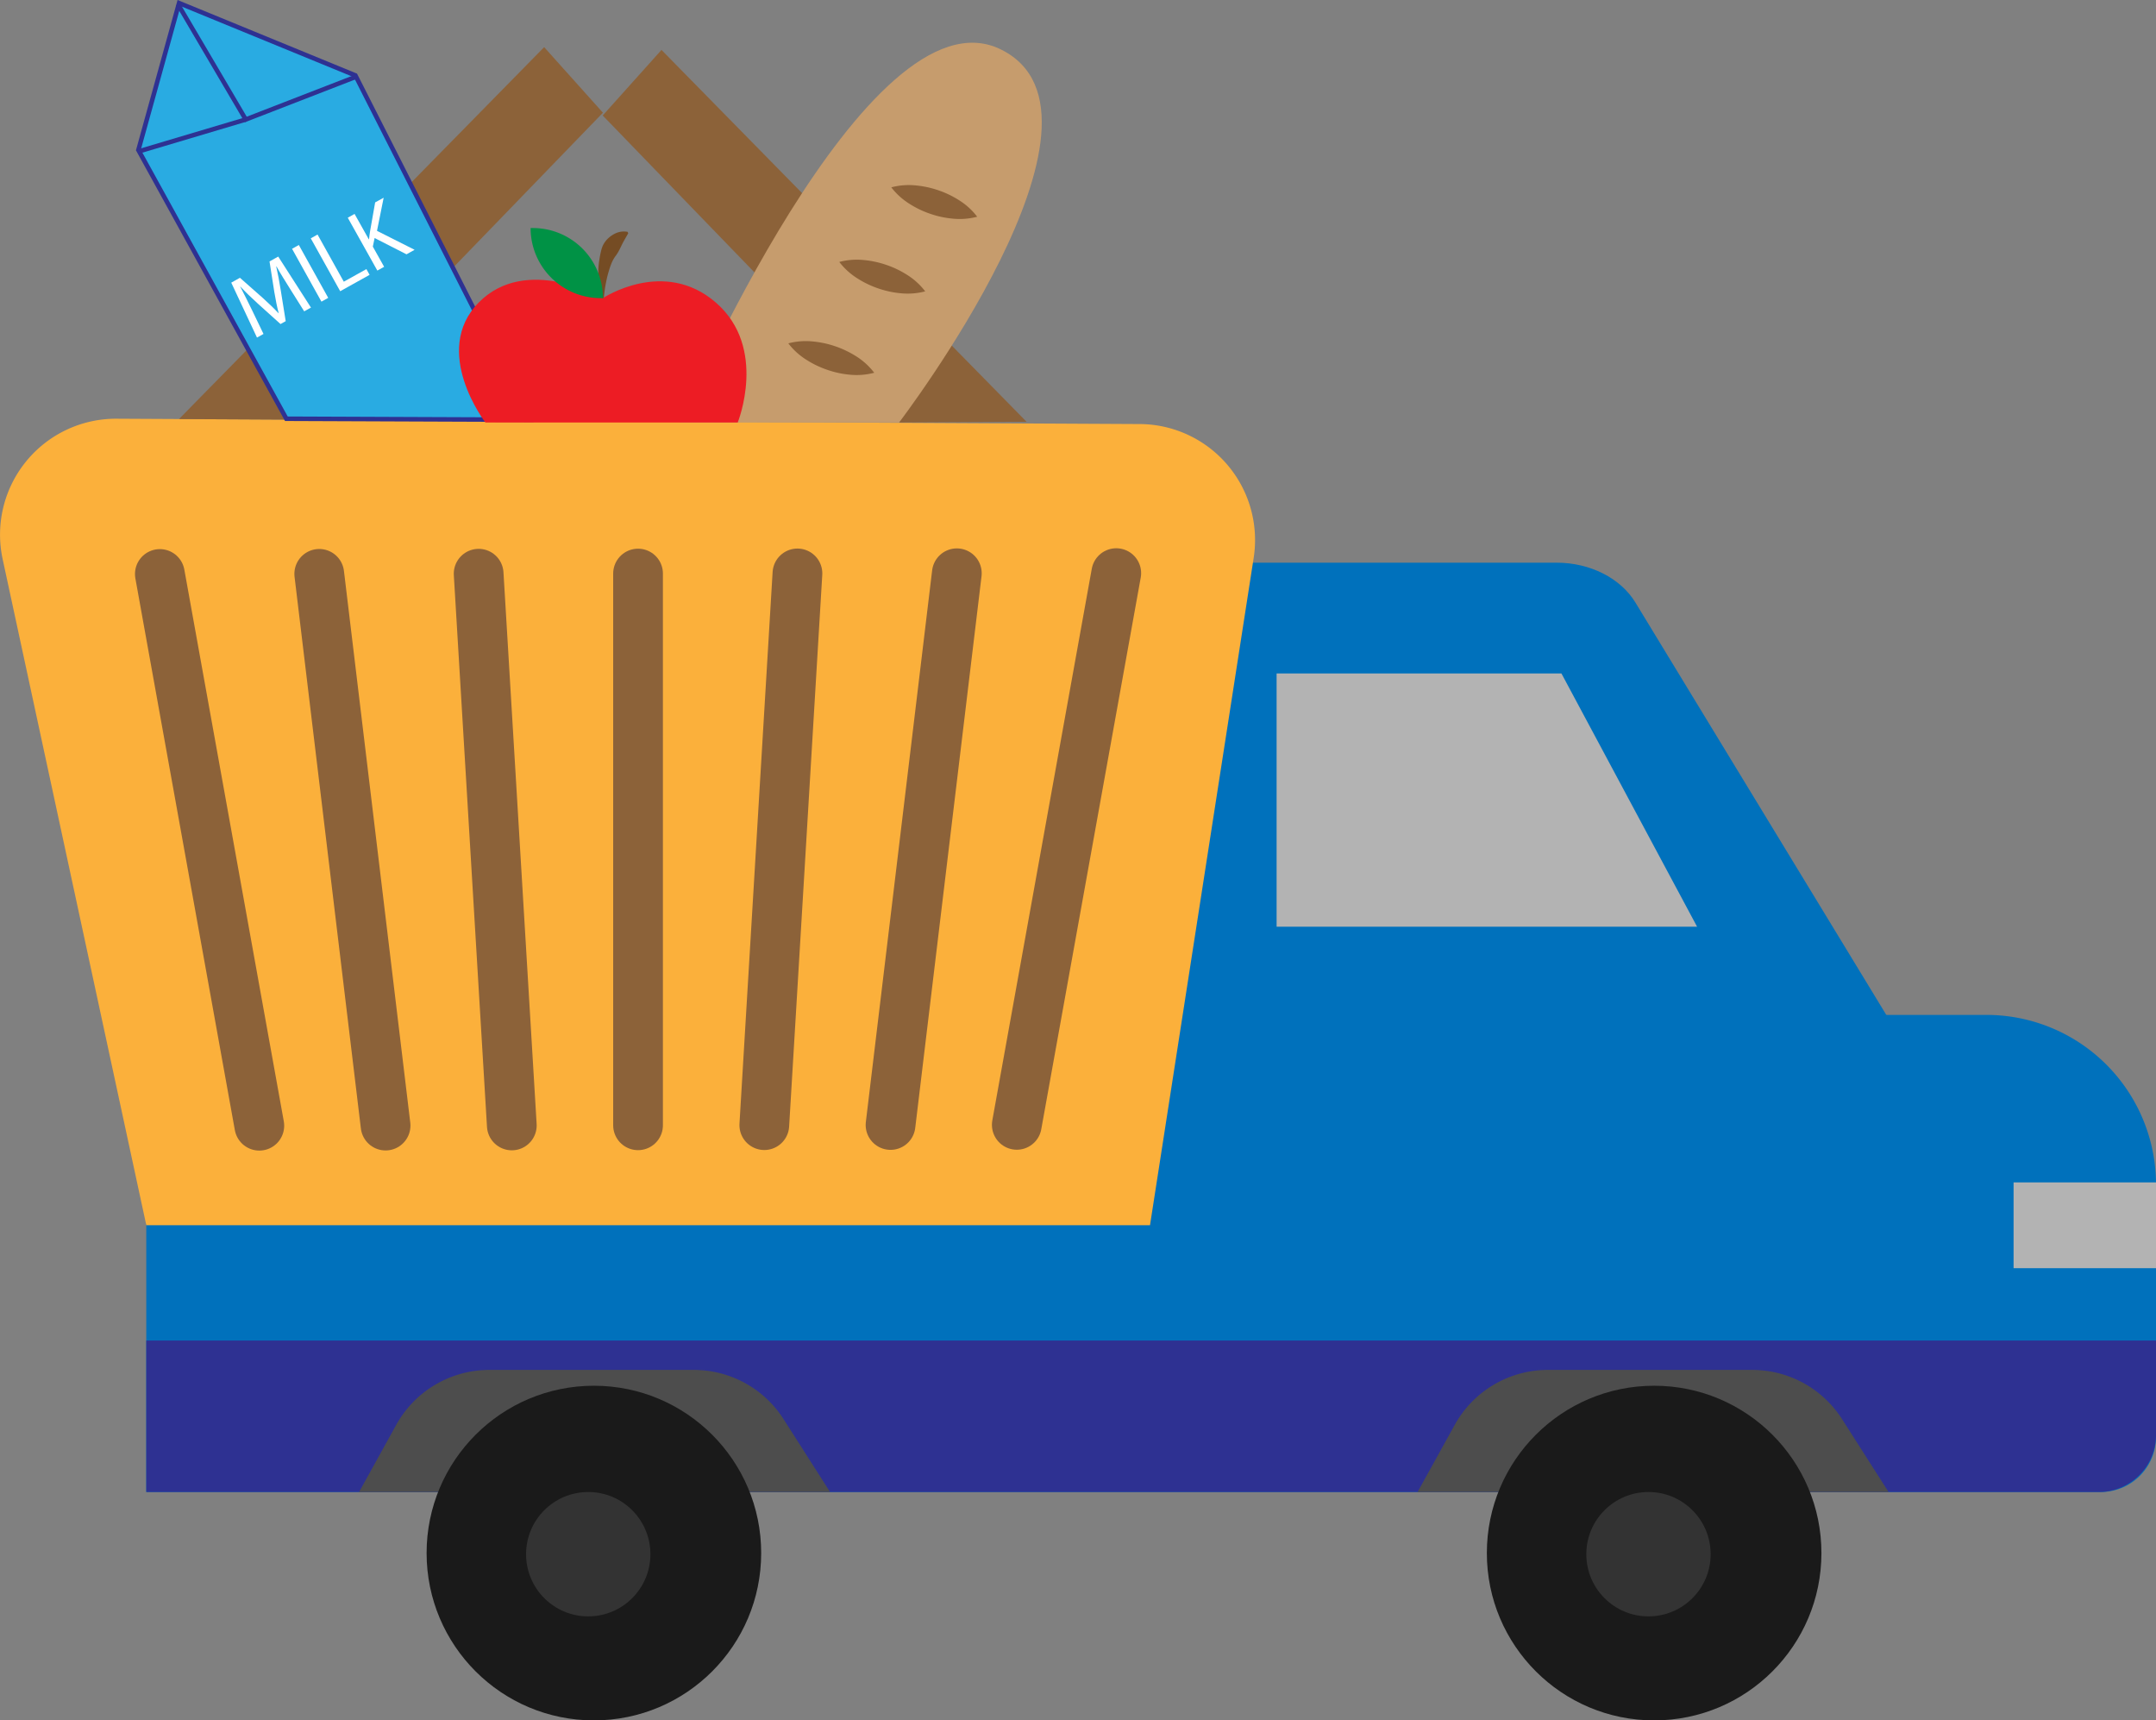
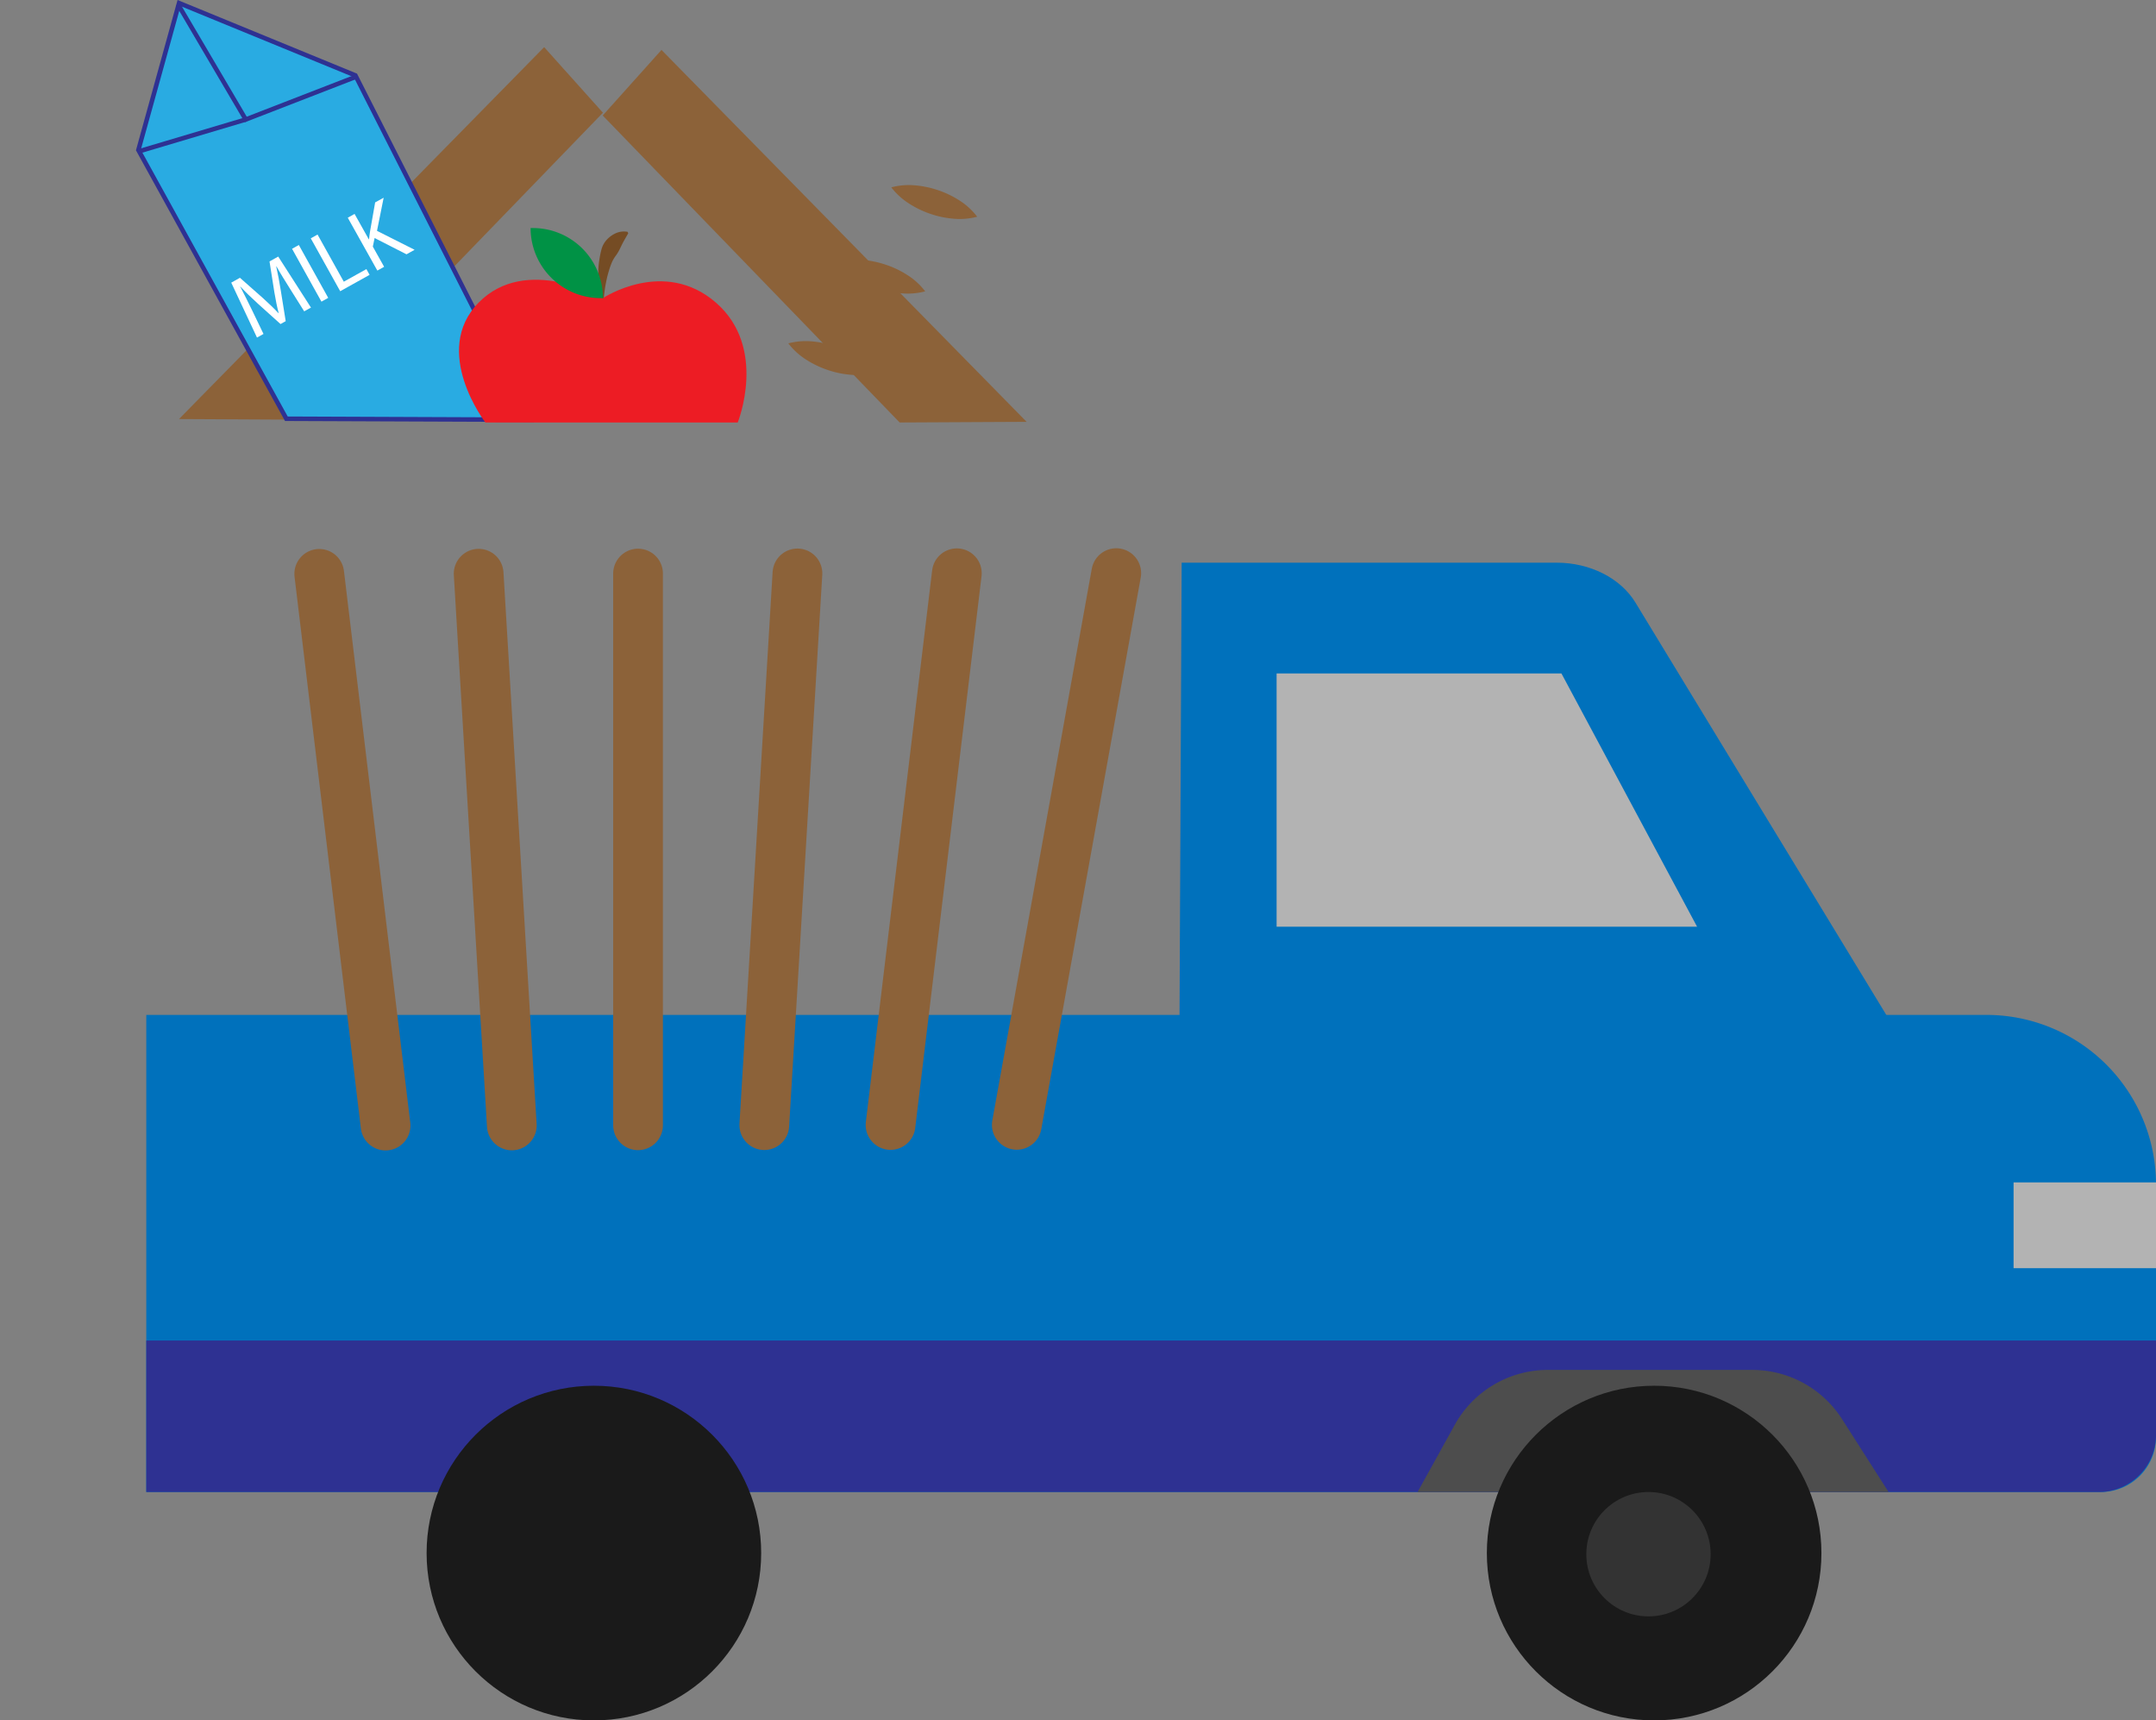
<svg xmlns="http://www.w3.org/2000/svg" viewBox="0 0 953.71 760.85">
  <rect x="0" y="0" width="953.71" height="760.85" fill="#808080" stroke="none" />
  <defs>
    <style>.a{fill:#0071bc;}.b{fill:#2e3192;}.c{fill:#4d4d4d;}.d{fill:#1a1a1a;}.e{fill:#333;}.f{fill:#b3b3b3;}.g{fill:#fbb03b;}.h{fill:#8c6239;}.i,.l{fill:none;}.i{stroke:#8c6239;stroke-linecap:round;stroke-linejoin:round;stroke-width:22px;}.j{fill:#c69c6d;}.k{fill:#29abe2;}.k,.l{stroke:#2e3192;stroke-miterlimit:10;stroke-width:2px;}.m{fill:#fff;}.n{fill:#ed1c24;}.o{fill:#754c24;}.p{fill:#009245;}</style>
  </defs>
  <path class="a" d="M1417.58,708H553V497h814a75,75,0,0,1,75,75V683.58A24.42,24.42,0,0,1,1417.58,708Z" transform="translate(-488.29 -48.15)" />
  <path class="a" d="M1176.88,297H1011l-1,212h320L1211.72,314.62C1205.15,303.83,1191.66,297,1176.88,297Z" transform="translate(-488.29 -48.15)" />
  <path class="b" d="M64.71,592.85h889a0,0,0,0,1,0,0v41.72a25.28,25.28,0,0,1-25.28,25.28H64.71a0,0,0,0,1,0,0v-67A0,0,0,0,1,64.71,592.85Z" />
-   <path class="c" d="M647.13,708l16.42-29.69A47.12,47.12,0,0,1,704.78,654h90.4a47.11,47.11,0,0,1,39.71,21.76L855.47,708Z" transform="translate(-488.29 -48.15)" />
  <path class="c" d="M1115.36,708l16.43-29.69A47.1,47.1,0,0,1,1173,654h90.41a47.14,47.14,0,0,1,39.71,21.76L1323.7,708Z" transform="translate(-488.29 -48.15)" />
  <circle class="d" cx="262.71" cy="686.85" r="74" />
-   <circle class="e" cx="260.21" cy="687.35" r="27.5" />
  <circle class="d" cx="731.71" cy="686.85" r="74" />
  <circle class="e" cx="729.21" cy="687.35" r="27.5" />
  <polygon class="f" points="564.71 297.85 564.71 409.85 750.71 409.85 690.71 297.85 564.71 297.85" />
  <rect class="f" x="890.71" y="522.92" width="63" height="37.94" />
-   <path class="g" d="M1042.86,294.84,997,590l-444,0L489.46,295.42a51.28,51.28,0,0,1,50.39-62.09l452.61,2.36A51.28,51.28,0,0,1,1042.86,294.84Z" transform="translate(-488.29 -48.15)" />
  <polygon class="h" points="79.18 185.33 240.71 20.85 266.71 49.85 135.35 185.62 79.18 185.33" />
  <polygon class="h" points="454.13 186.56 292.61 22.08 266.61 51.08 397.97 186.85 454.13 186.56" />
-   <line class="i" x1="70.71" y1="253.85" x2="114.71" y2="497.85" />
  <line class="i" x1="141.22" y1="253.79" x2="170.56" y2="497.79" />
  <line class="i" x1="211.73" y1="253.73" x2="226.4" y2="497.73" />
  <line class="i" x1="282.24" y1="253.66" x2="282.24" y2="497.66" />
  <line class="i" x1="352.75" y1="253.6" x2="338.09" y2="497.6" />
  <line class="i" x1="423.26" y1="253.53" x2="393.93" y2="497.53" />
  <line class="i" x1="493.78" y1="253.47" x2="449.78" y2="497.47" />
-   <path class="j" d="M789.09,235S872,41,931,70s-45,165-45,165Z" transform="translate(-488.29 -48.15)" />
  <path class="h" d="M837,200a30.58,30.58,0,0,1,10.9-.83,43.52,43.52,0,0,1,19,6.48A30.35,30.35,0,0,1,875,213a30.18,30.18,0,0,1-10.9.85,41.84,41.84,0,0,1-9.88-2.15,42.41,42.41,0,0,1-9.12-4.37A30.58,30.58,0,0,1,837,200Z" transform="translate(-488.29 -48.15)" />
  <path class="h" d="M859.55,164a30.6,30.6,0,0,1,10.9-.84,42.83,42.83,0,0,1,9.88,2.13,42.14,42.14,0,0,1,9.12,4.36,30,30,0,0,1,8.1,7.35,30.37,30.37,0,0,1-10.9.84,41.83,41.83,0,0,1-9.88-2.14,42.33,42.33,0,0,1-9.11-4.37A30.61,30.61,0,0,1,859.55,164Z" transform="translate(-488.29 -48.15)" />
  <path class="h" d="M882.55,131a30.6,30.6,0,0,1,10.9-.84,42.83,42.83,0,0,1,9.88,2.13,42.14,42.14,0,0,1,9.12,4.36,30,30,0,0,1,8.1,7.35,30.37,30.37,0,0,1-10.9.84,41.83,41.83,0,0,1-9.88-2.14,42.33,42.33,0,0,1-9.11-4.37A30.61,30.61,0,0,1,882.55,131Z" transform="translate(-488.29 -48.15)" />
  <polygon class="k" points="234.41 185.62 157.21 33.35 79.21 1.35 61.21 66.35 126.67 185.19 234.41 185.62" />
  <polyline class="l" points="78.71 1.85 108.71 52.85 157.71 33.85" />
  <line class="l" x1="108.71" y1="52.85" x2="61.71" y2="66.85" />
  <path class="m" d="M616.58,175.86c-2-3.17-4.38-7-6-9.91l-.1.06c.73,3.19,1.38,6.64,2,10.53l2.19,13.64-2.29,1.28-10-9c-2.94-2.68-5.56-5.18-7.77-7.59l-.07,0c1.56,3,3.57,7,5.31,10.59l5,10.38-2.88,1.6-11.39-24.29,3.85-2.15,10.29,9.09c2.57,2.34,4.8,4.46,6.75,6.56l.1,0c-.72-2.69-1.32-5.72-1.92-9.25l-2.14-13.63,3.85-2.15,14.49,22.57-3,1.65Z" transform="translate(-488.29 -48.15)" />
  <path class="m" d="M620.48,156.5l13,23.38-3,1.68-13-23.38Z" transform="translate(-488.29 -48.15)" />
  <path class="m" d="M625.76,153.56l3-1.68,11.61,20.85,10-5.57,1.41,2.54-13,7.24Z" transform="translate(-488.29 -48.15)" />
  <path class="m" d="M642.13,144.44l3-1.69L651.44,154l.1-.06c.12-1.25.28-2.43.45-3.52l2.25-12.76L658,135.6l-2.94,14.64,16.63,8.38-3.58,2L654,153.42l-.79,3.8,5,8.92-3,1.68Z" transform="translate(-488.29 -48.15)" />
  <path class="n" d="M755,180s27-18,50,2,9.62,53,9.62,53H703s-24.14-31.44-3-53S755,180,755,180Z" transform="translate(-488.29 -48.15)" />
  <path class="o" d="M754.65,180.05a40.37,40.37,0,0,1-1.57-8.42c-.1-1.44-.14-2.9-.11-4.37a38.09,38.09,0,0,1,.48-4.44,41.64,41.64,0,0,1,.95-4.56,10.31,10.31,0,0,1,2.41-4.21,12.21,12.21,0,0,1,4.1-2.85,8.81,8.81,0,0,1,5-.52l.28.64c-.83,1.48-1.52,2.63-2.12,3.73s-1.07,2.14-1.57,3.15a20.79,20.79,0,0,1-1.74,2.94,15.09,15.09,0,0,0-1.87,3.2,30.8,30.8,0,0,0-1.27,3.65,39.63,39.63,0,0,0-1,3.86,63,63,0,0,0-1.23,8.1Z" transform="translate(-488.29 -48.15)" />
  <path class="p" d="M234.71,100.85h1a31,31,0,0,1,31,31v0a0,0,0,0,1,0,0h-1a31,31,0,0,1-31-31v0a0,0,0,0,1,0,0Z" />
</svg>